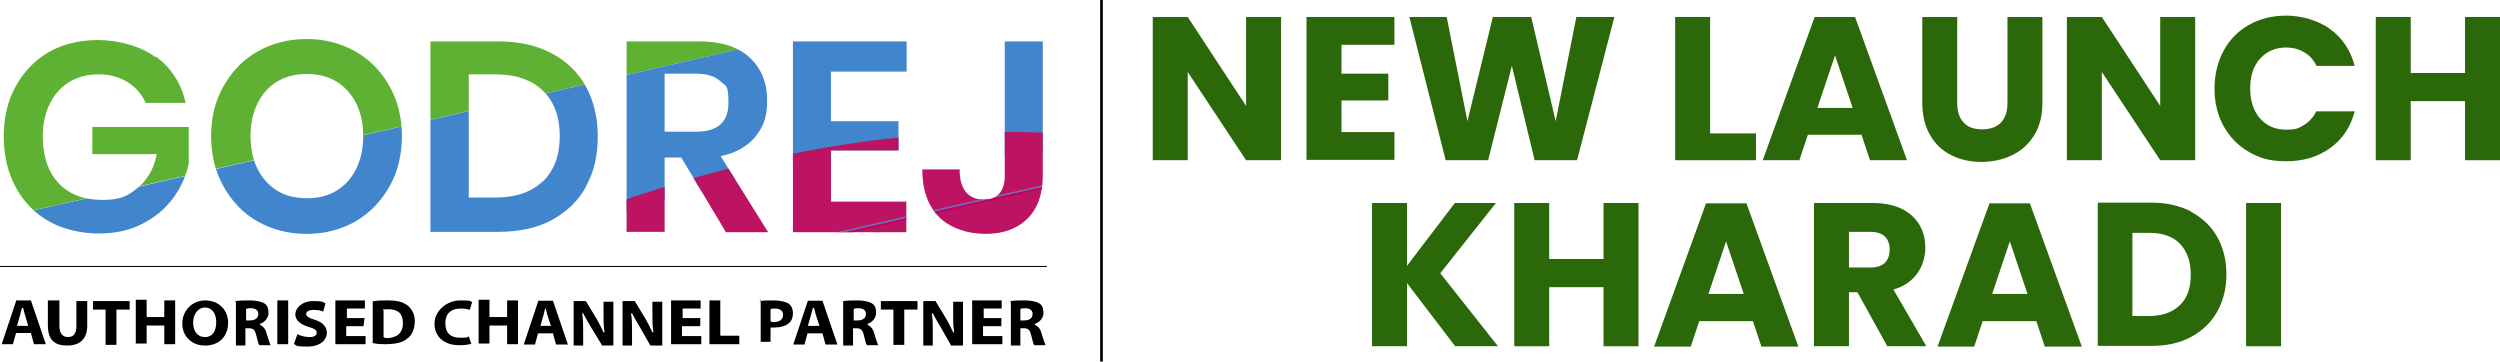
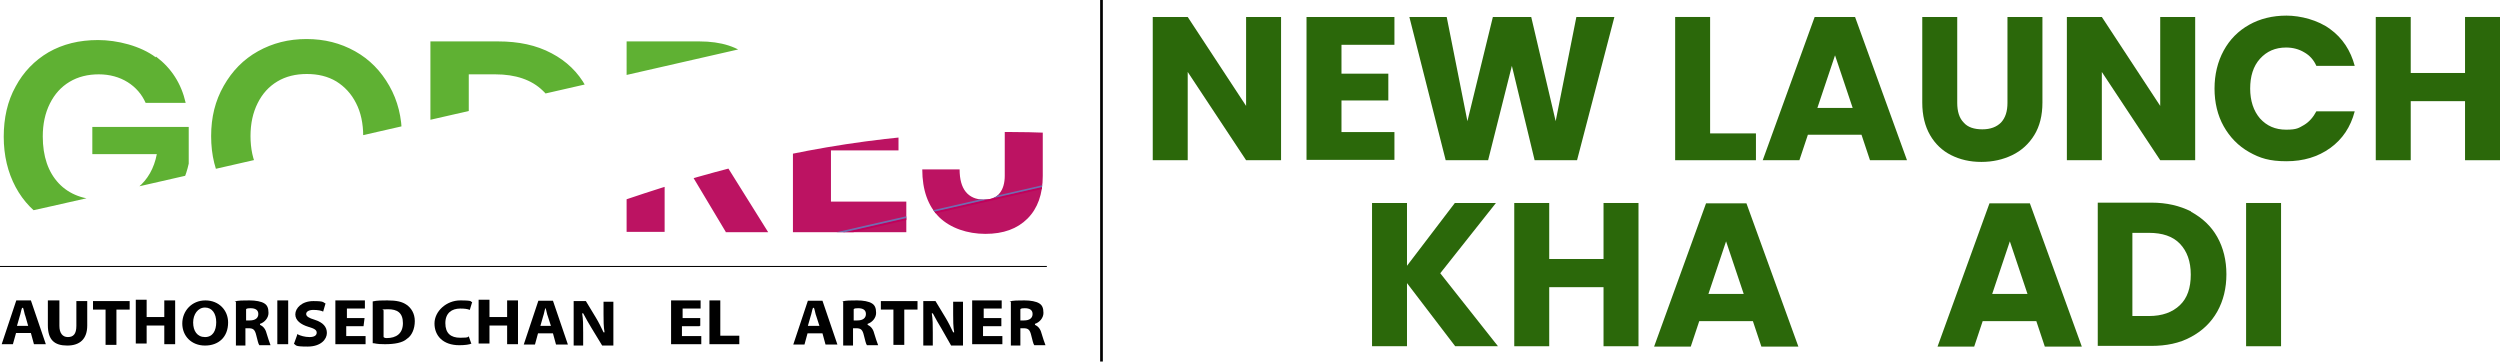
<svg xmlns="http://www.w3.org/2000/svg" id="Layer_1" data-name="Layer 1" version="1.1" viewBox="0 0 736.5 106.5">
  <defs>
    <style>
      .cls-1 {
        stroke-width: .8px;
      }

      .cls-1, .cls-2, .cls-3 {
        fill: none;
      }

      .cls-1, .cls-3 {
        stroke: #000;
        stroke-miterlimit: 10;
      }

      .cls-4 {
        fill: #000;
      }

      .cls-4, .cls-5, .cls-6, .cls-2, .cls-7, .cls-8, .cls-9, .cls-10 {
        stroke-width: 0px;
      }

      .cls-5 {
        fill: #4186cd;
      }

      .cls-6 {
        fill: #bc1362;
      }

      .cls-11 {
        isolation: isolate;
      }

      .cls-7 {
        fill: #2b680a;
      }

      .cls-8 {
        fill: #c1005b;
      }

      .cls-9 {
        fill: #706db0;
      }

      .cls-12 {
        clip-path: url(#clippath);
      }

      .cls-10 {
        fill: #5fb133;
      }

      .cls-3 {
        stroke-width: .3px;
      }
    </style>
    <clipPath id="clippath">
      <path class="cls-2" d="M46,16.7c4.5,3.4,7.4,7.9,8.7,13.6h-11.8c-1.1-2.5-2.9-4.6-5.3-6.1s-5.3-2.3-8.5-2.3-6.1.7-8.6,2.2c-2.5,1.5-4.4,3.6-5.8,6.4-1.4,2.8-2.1,6-2.1,9.7,0,5.9,1.6,10.5,4.7,13.8,3.1,3.3,7.5,4.9,12.9,4.9s7.5-1.2,10.4-3.6c2.9-2.4,4.8-5.7,5.6-9.9h-19v-8h28.4v10.8c-.8,3.7-2.3,7.1-4.7,10.3-2.3,3.1-5.3,5.6-9.1,7.5-3.7,1.9-8,2.8-12.8,2.8s-10.4-1.2-14.6-3.6c-4.2-2.4-7.5-5.8-9.8-10.1-2.3-4.3-3.5-9.3-3.5-14.8s1.1-10.5,3.5-14.8c2.3-4.3,5.6-7.7,9.7-10.1,4.2-2.4,9-3.6,14.6-3.6s12.5,1.7,17,5.1v-.2h.1ZM104.6,15.1c4.3,2.4,7.6,5.8,10.1,10.2,2.5,4.4,3.7,9.3,3.7,14.8s-1.2,10.5-3.7,14.9-5.8,7.8-10.1,10.3c-4.3,2.4-9,3.6-14.3,3.6s-10-1.2-14.3-3.6c-4.3-2.4-7.6-5.9-10.1-10.3s-3.7-9.3-3.7-14.9,1.2-10.4,3.7-14.8c2.5-4.4,5.8-7.8,10.1-10.2,4.3-2.4,9-3.6,14.3-3.6s10,1.2,14.3,3.6ZM81.7,24c-2.5,1.5-4.4,3.6-5.8,6.4-1.4,2.8-2.1,6-2.1,9.7s.7,7,2.1,9.7c1.4,2.8,3.4,4.9,5.8,6.4s5.4,2.2,8.7,2.2,6.2-.7,8.7-2.2,4.4-3.6,5.8-6.4c1.4-2.8,2.1-6,2.1-9.7s-.7-7-2.1-9.7c-1.4-2.8-3.4-4.9-5.8-6.4-2.5-1.5-5.4-2.2-8.7-2.2s-6.2.7-8.7,2.2ZM172.7,54.9c-2.3,4.2-5.7,7.5-10.1,9.9-4.4,2.4-9.7,3.5-15.8,3.5h-20V12.2h19.9c6.1,0,11.3,1.1,15.8,3.5,4.4,2.3,7.8,5.6,10.1,9.8s3.5,9.1,3.5,14.7-1.1,10.5-3.5,14.7h.1ZM159.9,53.5c3.3-3.2,5-7.6,5-13.4s-1.7-10.3-5-13.4c-3.3-3.2-8-4.8-14-4.8h-7.8v36.3h7.8c6,0,10.7-1.6,14-4.8h0ZM213.8,68.3l-13.1-21.9h-4.9v21.9h-11.2V12.2h21.4c6.5,0,11.5,1.6,14.9,4.8s5.1,7.4,5.1,12.6-1.2,7.8-3.5,10.7c-2.4,2.9-5.8,4.8-10.2,5.7l14,22.4h-12.5ZM195.8,38.8h9.2c6.4,0,9.6-2.8,9.6-8.5s-.8-4.8-2.3-6.3c-1.6-1.5-4-2.3-7.3-2.3h-9.2v17.1ZM244.8,21.1v14.6h19.9v8.6h-19.9v15.1h22.2v9h-33.4V12.2h33.5v8.9h-22.3ZM307.2,12.2v39.6c0,5.4-1.5,9.6-4.5,12.6s-7.1,4.5-12.4,4.5-10.3-1.7-13.6-4.9c-3.3-3.3-5-8-5-14.1h11c0,2.9.6,5.1,1.8,6.6,1.2,1.5,3,2.3,5.3,2.3s3.7-.6,4.7-1.9c1-1.2,1.5-3,1.5-5.1V12.2h11.2Z" />
    </clipPath>
  </defs>
  <line class="cls-1" x1="324.5" x2="324.5" y2="106.5" />
  <g>
    <g>
      <line class="cls-3" y1="78.5" x2="308.4" y2="78.5" />
      <g class="cls-11">
        <path class="cls-4" d="M4.7,98.2l-.9,3.2H.5l4.3-12.9h4.3l4.4,12.9h-3.5l-.9-3.3h-4.4ZM8.3,96l-.8-2.8c-.3-.7-.4-1.7-.7-2.5h-.3c-.3.7-.4,1.7-.7,2.5l-.8,2.8h3.3Z" />
        <path class="cls-4" d="M17.5,88.5v7.5c0,2.1.9,3.3,2.5,3.3s2.5-.9,2.5-3.3v-7.3h3.2v7.2c0,3.9-2.1,5.9-5.9,5.9s-5.7-1.7-5.7-6v-7.3s3.4,0,3.4,0Z" />
        <path class="cls-4" d="M31.1,91.2h-3.7v-2.5h10.8v2.5h-3.9v10.4h-3.2s0-10.4,0-10.4Z" />
        <path class="cls-4" d="M43.2,88.5v4.9h5.2v-4.9h3.2v12.9h-3.2v-5.5h-5.2v5.3h-3.2v-12.9h3.2v.2Z" />
        <path class="cls-4" d="M67.2,95c0,4.3-2.8,6.8-6.8,6.8s-6.7-2.8-6.7-6.5,2.8-6.8,6.8-6.8,6.7,2.9,6.7,6.5ZM56.9,95c0,2.5,1.2,4.3,3.5,4.3s3.3-1.9,3.3-4.4-1.2-4.3-3.3-4.3-3.5,2-3.5,4.4Z" />
        <path class="cls-4" d="M69.2,88.8c.9-.3,2.5-.3,4.3-.3s3.5.3,4.4.9c.8.5,1.2,1.3,1.2,2.8s-1.2,2.8-2.5,3.2v.3c.9.4,1.6,1.2,1.9,2.4.4,1.3.9,2.9,1.2,3.6h-3.3c-.3-.4-.5-1.3-.9-2.9-.4-1.7-.9-2.1-2.3-2.1h-.9v5.1h-2.8v-12.9h-.3,0ZM72.4,94.4h1.2c1.6,0,2.5-.7,2.5-1.9s-.9-1.7-2.3-1.7-1.2.3-1.3.3v3.6h0v-.3h0Z" />
        <path class="cls-4" d="M84.9,88.5v12.9h-3.2v-12.9h3.2Z" />
        <path class="cls-4" d="M87.7,98.5c.8.4,2.1.8,3.5.8s2.1-.5,2.1-1.3-.7-1.2-2.4-1.7c-2.3-.7-3.9-1.9-3.9-3.7s1.9-3.9,5.3-3.9,2.8.4,3.6.7l-.7,2.4c-.5-.3-1.6-.5-2.9-.5s-2.1.5-2.1,1.2.8,1.2,2.5,1.7c2.5.8,3.6,2.1,3.6,3.9s-1.7,4-5.7,4-3.2-.4-4-.8l.9-2.5h0v-.3h.2Z" />
        <path class="cls-4" d="M107.2,96.1h-5.2v2.9h5.7v2.4h-8.9v-12.9h8.7v2.4h-5.3v2.8h5.2l-.3,2.4h.1Z" />
        <path class="cls-4" d="M109.8,88.8c1.2-.3,2.8-.3,4.3-.3,2.8,0,4.4.4,5.7,1.3s2.4,2.5,2.4,4.8-.9,4.3-2.3,5.2c-1.3,1.2-3.7,1.6-6.5,1.6s-2.8-.3-3.6-.3v-12.8h0v.4h0ZM113,99.3c.3.3.7.3.9.3,2.8,0,4.8-1.3,4.8-4.4s-1.7-4.1-4.4-4.1-1.2.3-1.3.3v8.3h0v-.3h0Z" />
        <path class="cls-4" d="M138.9,101.2c-.5.3-1.9.5-3.6.5-4.8,0-7.3-2.8-7.3-6.4s3.5-6.8,7.6-6.8,2.8.4,3.5.5l-.7,2.3c-.7-.3-1.6-.4-2.8-.4-2.5,0-4.4,1.3-4.4,4.3s1.6,4.3,4.4,4.3,2.1-.3,2.5-.4l.8,2.3h0v-.2Z" />
        <path class="cls-4" d="M144.2,88.5v4.9h5.2v-4.9h3.2v12.9h-3.2v-5.5h-5.2v5.3h-3.2v-12.9h3.2v.2Z" />
        <path class="cls-4" d="M158.5,98.2l-.9,3.3h-3.3l4.3-12.9h4.3l4.4,12.9h-3.5l-.9-3.3h-4.4ZM162.3,96l-.9-2.8c-.3-.7-.4-1.7-.7-2.5h0c-.3.7-.4,1.7-.7,2.5l-.8,2.8h3.1,0Z" />
        <path class="cls-4" d="M169,101.6v-12.9h3.6l2.9,4.8c.8,1.3,1.6,2.9,2.3,4.4h.3c-.3-1.7-.3-3.5-.3-5.3v-3.7h2.9v12.9h-3.3l-3.1-5.1c-.8-1.3-1.7-2.9-2.5-4.4h-.3c.3,1.7.3,3.5.3,5.6v3.9h-2.9.1v-.2Z" />
-         <path class="cls-4" d="M183.4,101.6v-12.9h3.6l2.9,4.8c.8,1.3,1.6,2.9,2.3,4.4h.3c-.3-1.7-.3-3.5-.3-5.3v-3.7h2.9v12.9h-3.5l-2.9-5.1c-.8-1.3-1.7-2.9-2.5-4.4h-.3c.3,1.7.3,3.5.3,5.6v3.9h-2.9.1v-.2h0Z" />
        <path class="cls-4" d="M206.1,96.1h-5.2v2.9h5.7v2.4h-8.9v-12.9h8.7v2.4h-5.3v2.8h5.2v2.3h-.3.1Z" />
        <path class="cls-4" d="M209,88.5h3.2v10.4h5.6v2.5h-8.8v-12.9h0Z" />
-         <path class="cls-4" d="M223.7,88.8c.9-.3,2.4-.3,4.3-.3s3.3.4,4.3.9c.9.7,1.3,1.7,1.3,2.9s-.4,2.3-1.2,2.9c-.9.9-2.8,1.3-4.5,1.3s-.8,0-.9-.3v4.5h-2.9v-12.5h-.1v.4h-.1l-.2.2h0ZM227,94.6c.3.3.5.3.9.3,1.7,0,2.8-.8,2.8-2.1s-.9-1.9-2.5-1.9-.9.3-1.2.3v3.6h0v-.2Z" />
        <path class="cls-4" d="M237.9,98.2l-.9,3.3h-3.3l4.3-12.9h4.3l4.4,12.9h-3.5l-.9-3.3h-4.4ZM241.4,96l-.9-2.8c-.3-.7-.4-1.7-.7-2.5h-.3c-.3.7-.4,1.7-.7,2.5l-.8,2.8h3.4Z" />
        <path class="cls-4" d="M248.2,88.8c.9-.3,2.5-.3,4.3-.3s3.5.3,4.4.9c.8.5,1.2,1.3,1.2,2.8s-1.2,2.8-2.5,3.2v.3c.9.4,1.6,1.2,1.9,2.4.4,1.3.9,2.9,1.2,3.6h-3.3c-.3-.4-.5-1.3-.9-2.9-.4-1.7-.9-2.1-2.3-2.1h-.9v5.1h-2.9v-12.8h.3-.3l-.2-.2h0ZM251.4,94.4h1.2c1.6,0,2.5-.7,2.5-1.9s-.9-1.7-2.3-1.7-1.2.3-1.3.3v3.6h0v-.3h-.1Z" />
        <path class="cls-4" d="M263.2,91.2h-3.7v-2.5h10.8v2.5h-3.9v10.4h-3.2v-10.4h0Z" />
        <path class="cls-4" d="M272,101.6v-12.9h3.6l2.9,4.8c.8,1.3,1.6,2.9,2.3,4.4h.3c-.3-1.7-.3-3.5-.3-5.3v-3.7h2.9v12.9h-3.5l-2.9-5.1c-.8-1.3-1.7-2.9-2.5-4.4h-.3c.3,1.7.3,3.5.3,5.6v3.9h-2.9.1v-.2Z" />
        <path class="cls-4" d="M294.8,96.1h-5.2v2.9h5.7v2.4h-8.9v-12.9h8.7v2.4h-5.3v2.8h5.2v2.4h-.2Z" />
        <path class="cls-4" d="M297.5,88.8c.9-.3,2.5-.3,4.3-.3s3.5.3,4.4.9c.8.5,1.2,1.3,1.2,2.8s-1.2,2.8-2.5,3.2v.3c.9.4,1.6,1.2,1.9,2.4.4,1.3.9,2.9,1.2,3.6h-3.3c-.3-.4-.5-1.3-.9-2.9-.4-1.7-.9-2.1-2.3-2.1h-.9v5.1h-2.8v-12.9h-.3ZM300.5,94.4h1.2c1.6,0,2.5-.7,2.5-1.9s-.9-1.7-2.3-1.7-1.2.3-1.3.3v3.6h0v-.3h-.1Z" />
      </g>
    </g>
    <g class="cls-12">
      <g>
        <path class="cls-10" d="M-4.8,65.3c-4.2-18.6-8.3-37.1-12.9-55.6-.4-1.7.7-3.5,7.2-3.7C105.2.7,155.8,3,266.9-22.4c6.4-1.5,63.6-49.2,64-47.5,3.9,18.6,8.3,37.1,12.5,55.6-5,1.2-9.9,2.4-14.9,3.5C230.9,11.5,133.3,33.8,35.7,56.1c-13.5,3.1-27,6.1-40.5,9.1h0Z" />
-         <path class="cls-5" d="M-4.8,65.3c13.5-3.1,27-6.1,40.5-9.1C133.3,33.8,230.9,11.5,328.6-10.9c5-1.1,9.9-2.3,14.9-3.5,4.4,19.2,8.8,38.4,13.2,57.5-6.3,1.5-113.2,3.6-119.6,5.1C127.4,73.3,118.2,97.7,8.5,122.8,4.1,103.6-.3,84.4-4.7,65.2h0Z" />
        <path class="cls-6" d="M356.8,44.3c4.2,18.2-33.1,16.8-28.6,35,.4,1.7-47,20.1-54.9,21.9-110.6,25.2-140.9-6.7-243.4,78-7.9,1.8-8.6,1.3-9-.5-3.9-18.3-8.2-36.5-12.4-54.7C124.6,97.5,205.6,17.3,356.7,44.4h0Z" />
        <path class="cls-8" d="M356.8,44.3C240.8,70.8,124.7,97.4,8.6,123.9c0-.2,0-.4-.1-.6,105.3-24.1,210.6-48.2,315.9-72.3,4.4-1,9.4-1.7,13.2-3.5,6.3-1.5,12.6-2.9,19-4.4,0,.4.2.7.3,1.1h0Z" />
        <path class="cls-9" d="M337.6,47.6c-3.8,1.8-8.7,2.5-13.2,3.5C219.1,75.2,113.8,99.3,8.5,123.4c0-.2,0-.4-.1-.6,109.7-25.1,219.5-50.2,329.2-75.2h0Z" />
      </g>
    </g>
  </g>
  <g>
    <g>
      <path class="cls-7" d="M377.4,47.2h-10.3l-17.2-26v26h-10.3V5h10.3l17.2,26.2V5h10.3v42.2Z" />
      <path class="cls-7" d="M395.2,13.2v8.5h13.8v7.9h-13.8v9.3h15.6v8.2h-25.9V5h25.9v8.2h-15.6Z" />
      <path class="cls-7" d="M475.6,5l-11,42.2h-12.5l-6.7-27.8-7,27.8h-12.5l-10.7-42.2h11l6.1,30.7,7.5-30.7h11.3l7.2,30.7,6.1-30.7h11.1Z" />
      <path class="cls-7" d="M503.8,39.3h13.5v7.9h-23.8V5h10.3v34.3Z" />
      <path class="cls-7" d="M548.4,39.7h-15.8l-2.5,7.5h-10.8l15.3-42.2h11.9l15.3,42.2h-10.9l-2.5-7.5ZM545.8,31.8l-5.2-15.5-5.2,15.5h10.4Z" />
      <path class="cls-7" d="M576.6,5v25.3c0,2.5.6,4.5,1.9,5.8,1.2,1.4,3.1,2,5.5,2s4.2-.7,5.5-2c1.3-1.4,1.9-3.3,1.9-5.8V5h10.3v25.2c0,3.8-.8,7-2.4,9.6-1.6,2.6-3.8,4.6-6.5,5.9-2.7,1.3-5.7,2-9.1,2s-6.3-.7-8.9-2c-2.6-1.3-4.7-3.3-6.2-5.9-1.5-2.6-2.3-5.8-2.3-9.6V5h10.3Z" />
      <path class="cls-7" d="M646.7,47.2h-10.3l-17.2-26v26h-10.3V5h10.3l17.2,26.2V5h10.3v42.2Z" />
      <path class="cls-7" d="M655.1,14.9c1.8-3.3,4.3-5.8,7.5-7.6,3.2-1.8,6.9-2.7,11-2.7s9.3,1.3,12.9,4c3.6,2.6,6,6.3,7.2,10.8h-11.3c-.8-1.8-2-3.1-3.6-4-1.5-.9-3.3-1.4-5.3-1.4-3.2,0-5.7,1.1-7.7,3.3-2,2.2-2.9,5.2-2.9,8.8s1,6.6,2.9,8.8c2,2.2,4.5,3.3,7.7,3.3s3.7-.5,5.3-1.4c1.5-.9,2.7-2.3,3.6-4h11.3c-1.2,4.6-3.6,8.2-7.2,10.8-3.6,2.6-7.9,3.9-12.9,3.9s-7.8-.9-11-2.7c-3.2-1.8-5.7-4.4-7.5-7.6s-2.7-7-2.7-11.1.9-7.9,2.7-11.2Z" />
      <path class="cls-7" d="M736.5,5v42.2h-10.3v-17.4h-16v17.4h-10.3V5h10.3v16.5h16V5h10.3Z" />
    </g>
    <g>
      <path class="cls-7" d="M428.7,102l-14.2-18.6v18.6h-10.3v-42.2h10.3v18.5l14.1-18.5h12.1l-16.4,20.7,17,21.5h-12.6Z" />
      <path class="cls-7" d="M482.7,59.8v42.2h-10.3v-17.4h-16v17.4h-10.3v-42.2h10.3v16.5h16v-16.5h10.3Z" />
      <path class="cls-7" d="M516.4,94.6h-15.8l-2.5,7.5h-10.8l15.3-42.2h11.9l15.3,42.2h-10.9l-2.5-7.5ZM513.7,86.6l-5.2-15.5-5.2,15.5h10.4Z" />
-       <path class="cls-7" d="M556,102l-8.8-15.9h-2.5v15.9h-10.3v-42.2h17.3c3.3,0,6.2.6,8.5,1.7s4.1,2.8,5.3,4.8c1.2,2,1.7,4.3,1.7,6.8s-.8,5.3-2.4,7.5-3.9,3.8-7,4.7l9.7,16.7h-11.6ZM544.7,78.8h6.4c1.9,0,3.3-.5,4.2-1.4.9-.9,1.4-2.2,1.4-3.9s-.5-2.9-1.4-3.8c-.9-.9-2.4-1.4-4.2-1.4h-6.4v10.5Z" />
      <path class="cls-7" d="M599.9,94.6h-15.8l-2.5,7.5h-10.8l15.3-42.2h11.9l15.3,42.2h-10.9l-2.5-7.5ZM597.3,86.6l-5.2-15.5-5.2,15.5h10.4Z" />
      <path class="cls-7" d="M645.5,62.4c3.3,1.8,5.9,4.2,7.7,7.4,1.8,3.2,2.7,6.9,2.7,11s-.9,7.8-2.7,11c-1.8,3.2-4.4,5.7-7.8,7.5-3.3,1.8-7.2,2.6-11.6,2.6h-15.8v-42.2h15.8c4.5,0,8.3.9,11.7,2.6ZM642.2,89.9c2.2-2.1,3.2-5.1,3.2-9s-1.1-6.9-3.2-9.1-5.2-3.2-9.1-3.2h-4.9v24.5h4.9c3.9,0,6.9-1.1,9.1-3.2Z" />
      <path class="cls-7" d="M672,59.8v42.2h-10.3v-42.2h10.3Z" />
    </g>
  </g>
</svg>